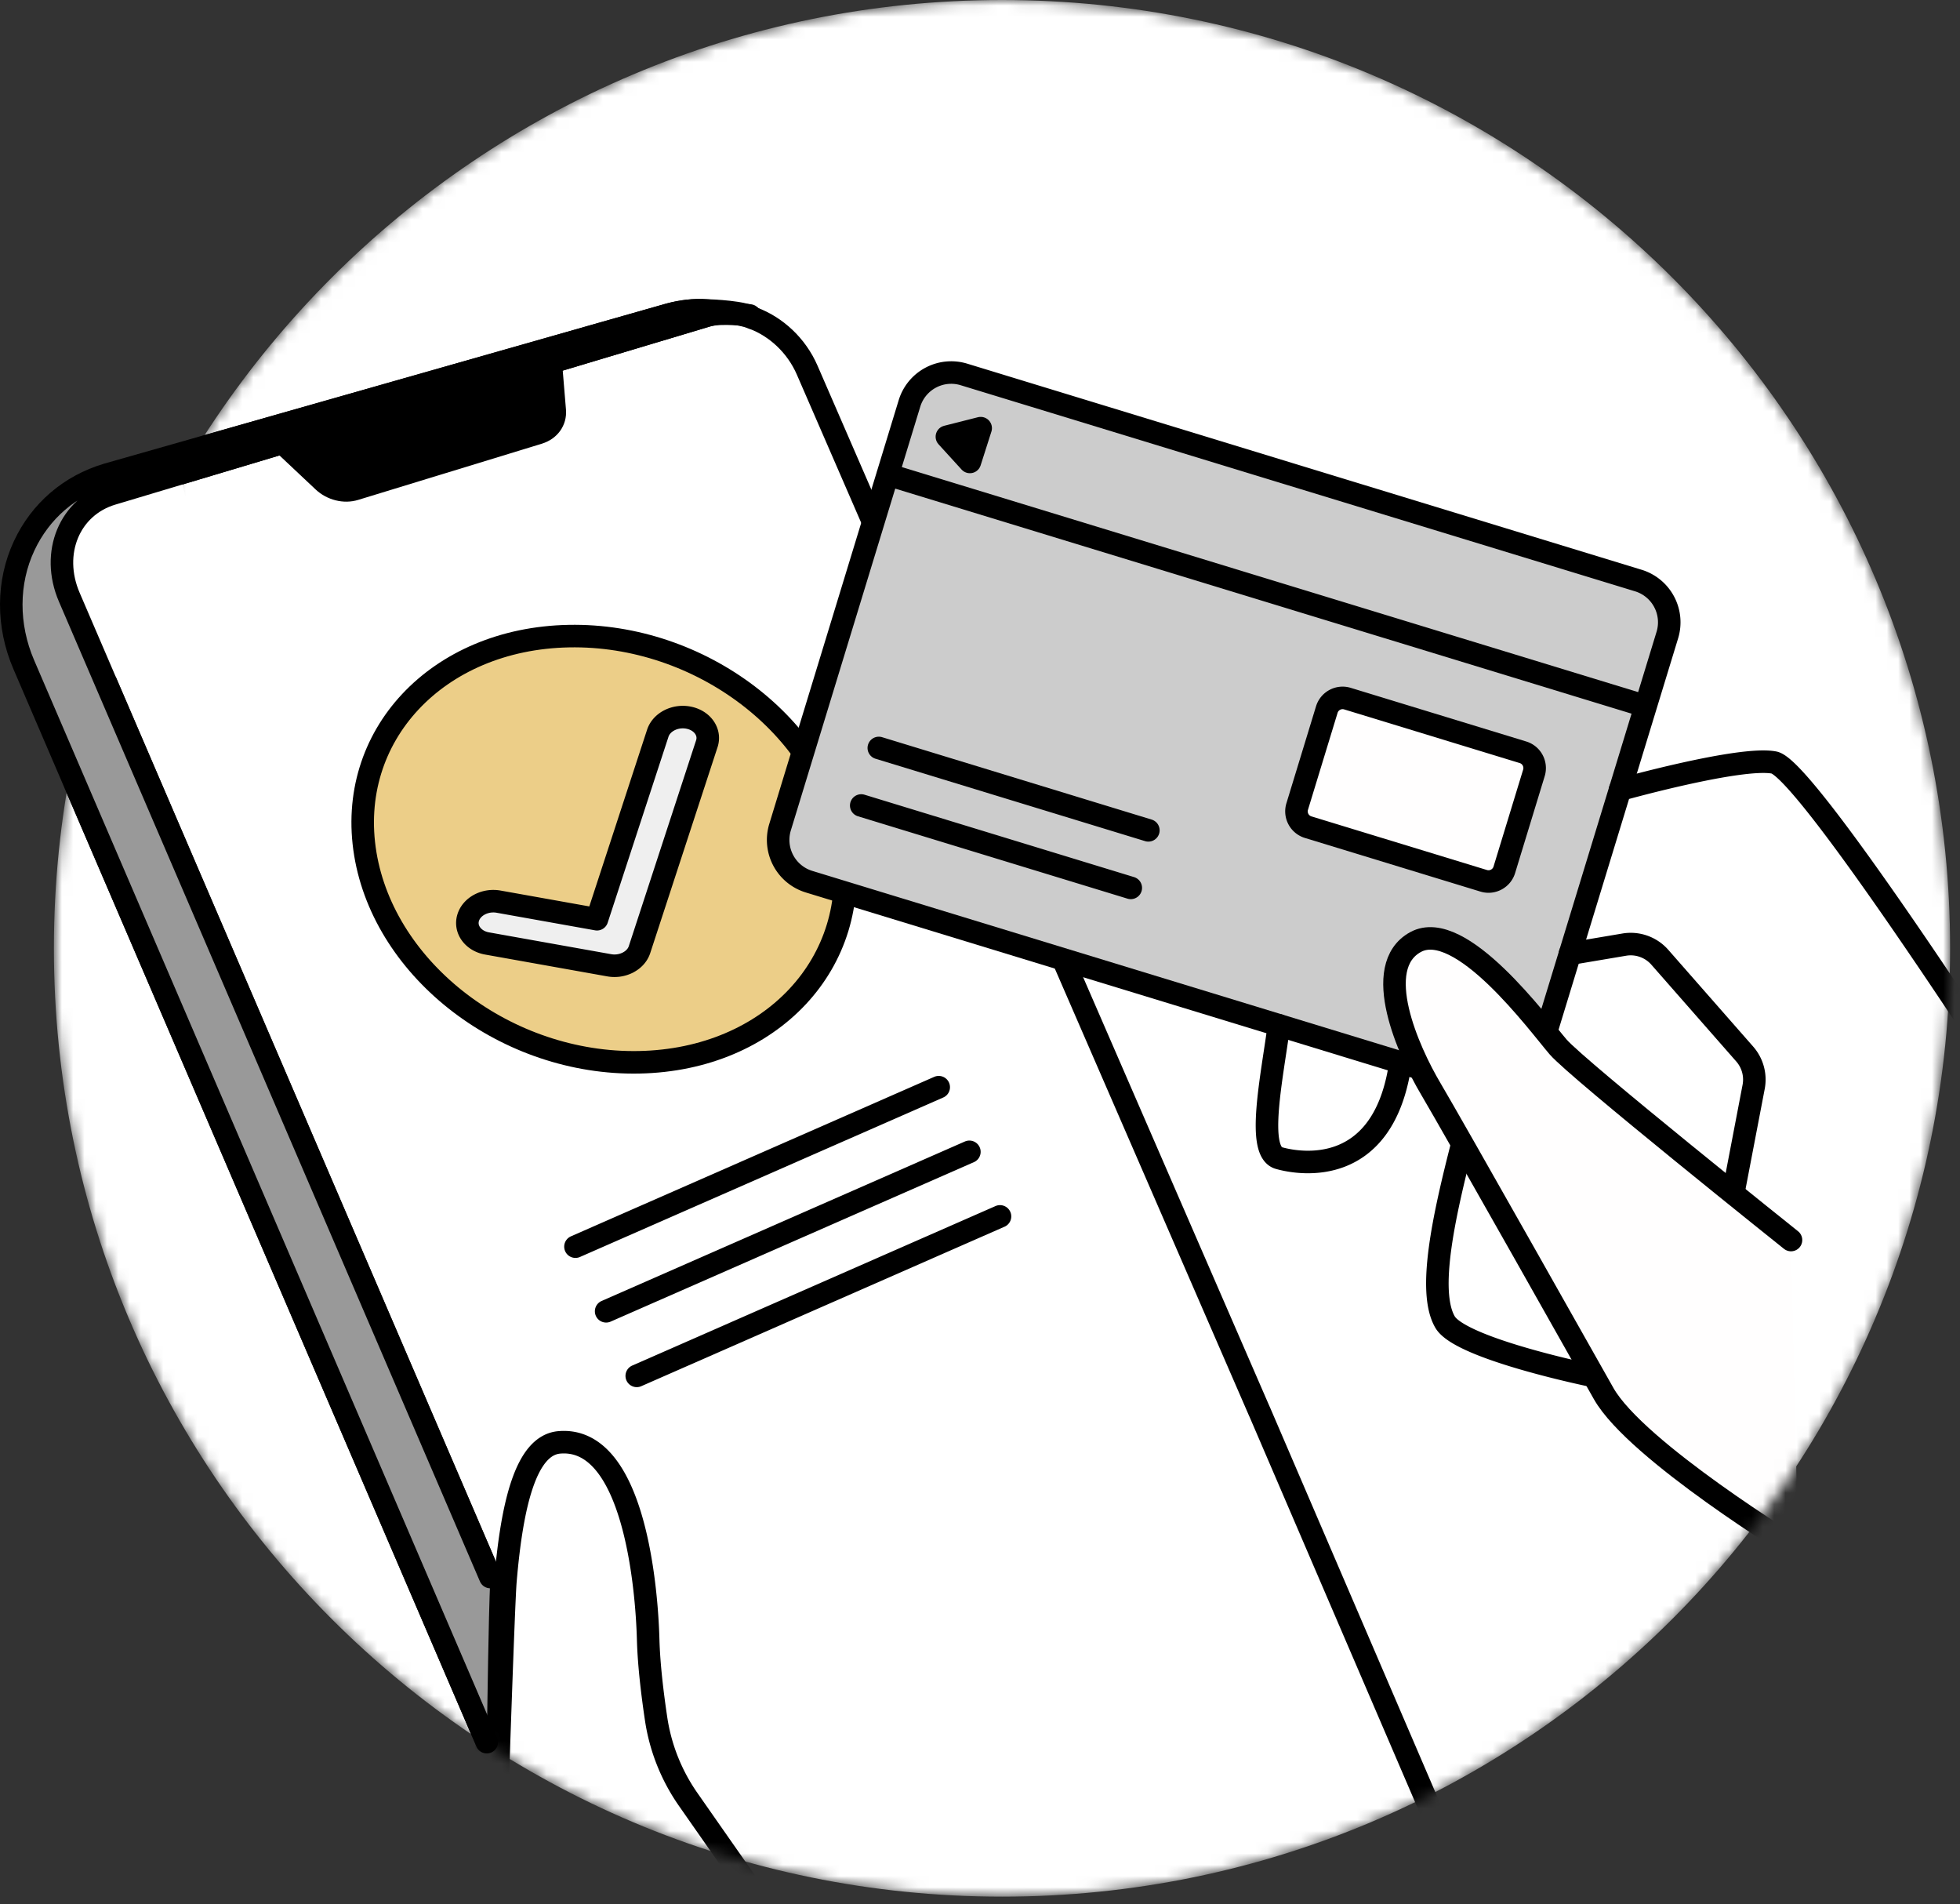
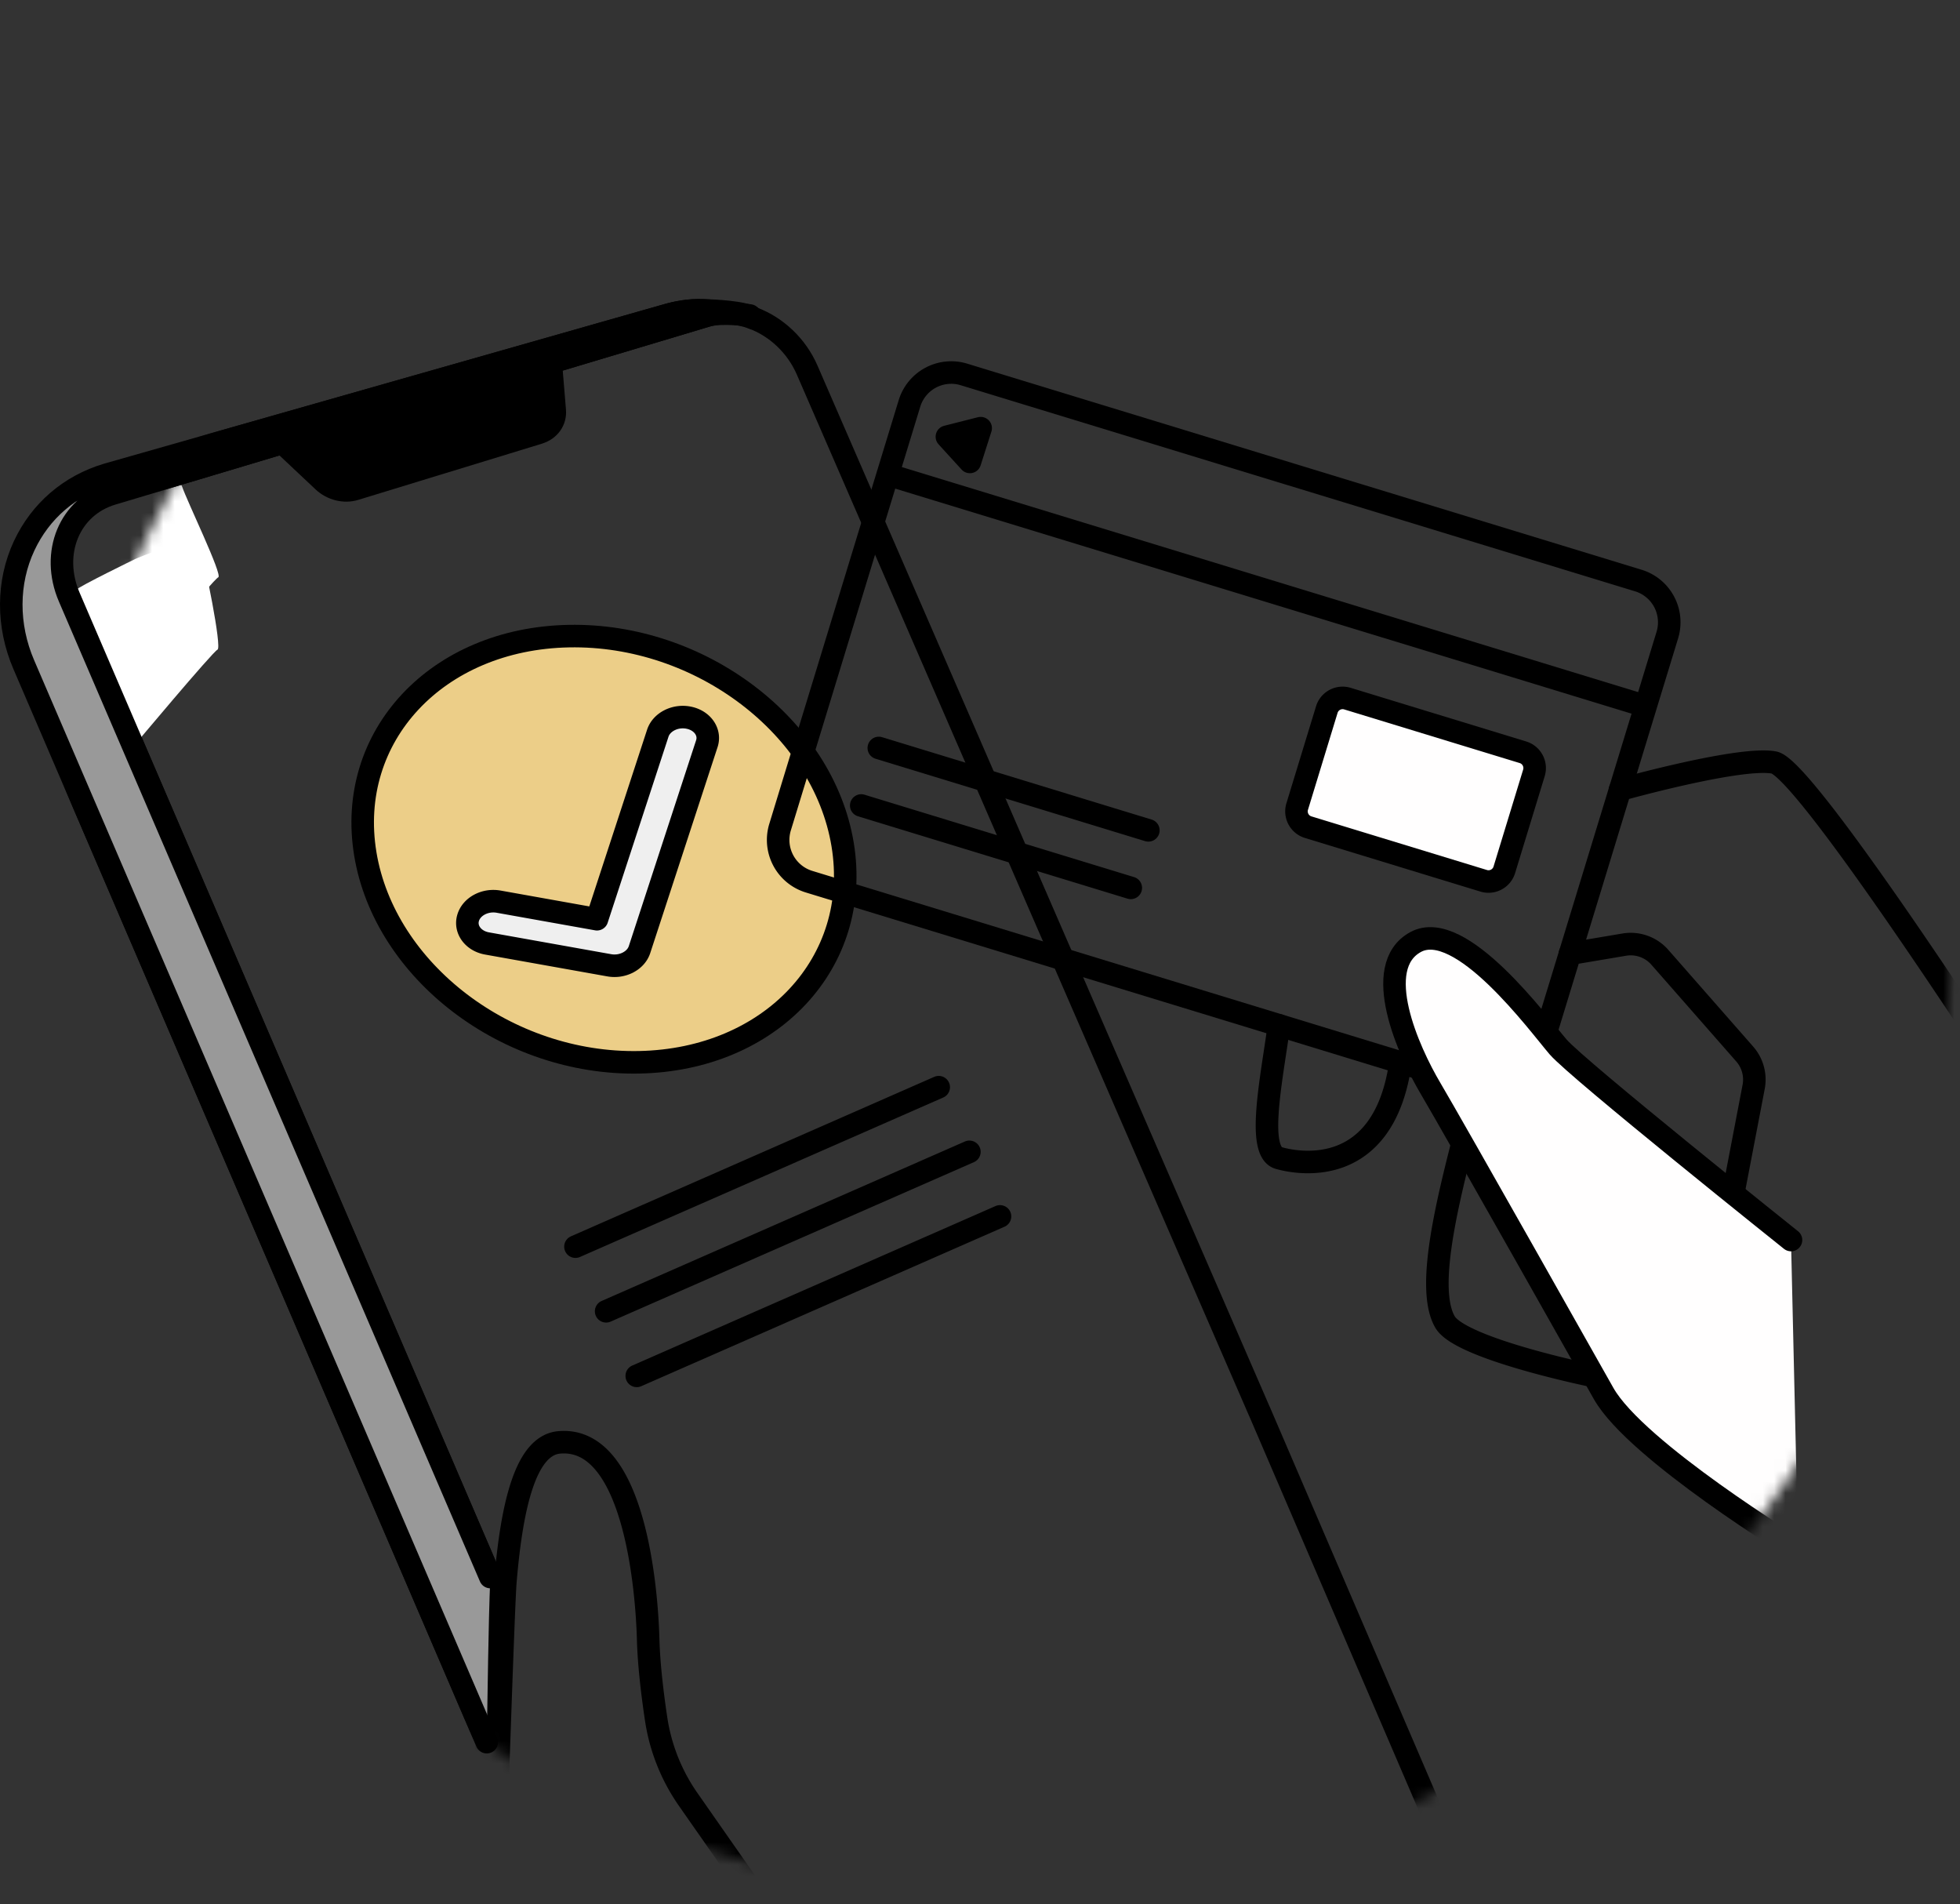
<svg xmlns="http://www.w3.org/2000/svg" width="174" height="169" viewBox="0 0 174 169" fill="none">
  <rect x="0" y="0" width="174" height="169" fill="#333333" stroke="none" />
  <mask id="mask0_13584_63999" style="mask-type:luminance" maskUnits="userSpaceOnUse" x="4" y="0" width="170" height="169">
    <path d="M88.954 168.337c46.485 0 84.169-37.684 84.169-84.168C173.123 37.683 135.439 0 88.954 0S4.786 37.684 4.786 84.168c0 46.485 37.683 84.169 84.168 84.169z" fill="#fff" />
  </mask>
  <g mask="url(#mask0_13584_63999)">
    <path d="M11.905 59.844l-3.377-7.862s-1.951-5.741-1.688-6.056c.264-.315 5.234-2.732 5.234-2.732s3.677-1.256 4.095 0c.419 1.255 3.626 7.866 3.207 8.045-.418.179-7.476 8.605-7.476 8.605h.005z" fill="#fff" />
-     <path d="M88.954 168.337c46.485 0 84.168-37.684 84.168-84.168C173.122 37.683 135.439 0 88.954 0 42.469 0 4.785 37.684 4.785 84.168c0 46.485 37.684 84.169 84.169 84.169z" fill="#fff" />
    <path d="M32.43 75.785c-1.726-10.448 6.361-19.1 18.065-19.326 11.699-.23 22.584 8.055 24.31 18.498 1.726 10.444-6.362 19.1-18.066 19.326-11.699.23-22.584-8.055-24.31-18.498z" fill="#ECCE88" />
    <path d="M66.863 28.236c-1.35-.508-2.793-.611-4.133-.212L9.953 43.828c-3.78 1.134-5.492 5.243-3.804 9.174l37.377 86.967c-.188 4.702-.22 9.808-.315 14.656L2.11 58.988c-1.49-3.465-1.481-7.307.033-10.542 1.443-3.094 4.058-5.342 7.363-6.33l49.5-14.091c1.077-.325 2.196-.522 3.338-.485 1.026.028 3.753.141 4.52.696z" fill="#999" />
    <path d="M55.742 85.433a2.643 2.643 0 01-1.66.24l-10.847-1.937c-1.213-.217-1.97-1.223-1.684-2.248.287-1.025 1.5-1.679 2.714-1.462l8.731 1.56 5.399-16.508c.333-1.016 1.575-1.632 2.778-1.373 1.204.258 1.91 1.288 1.576 2.304l-5.977 18.277c-.164.498-.545.898-1.034 1.147h.005z" fill="#EFEFEF" />
    <path d="M66.863 28.236c-1.35-.508-2.793-.611-4.133-.212L9.953 43.828c-3.78 1.134-5.492 5.243-3.804 9.174l37.377 86.967c-.188 4.702-.22 9.808-.315 14.656L2.11 58.988c-1.49-3.465-1.481-7.307.033-10.542 1.443-3.094 4.058-5.342 7.363-6.33l49.5-14.091c1.077-.325 2.196-.522 3.338-.485 1.026.028 3.753.141 4.52.696z" stroke="#000" stroke-width="2" stroke-linecap="round" stroke-linejoin="round" />
    <path d="M66.863 28.236s.009 0 .017.009m44.931 97.034L71.655 32.844c-.95-2.186-2.756-3.841-4.773-4.598-.01-.005-.014-.01-.019-.01m44.948 97.034l17.262 40.166" stroke="#000" stroke-width="2" stroke-miterlimit="10" stroke-linecap="round" stroke-linejoin="round" />
    <path d="M47.818 38.423l-16.316 4.99c-.931.286-2.041.009-2.794-.697l-3.648-3.432L48.88 32l.367 4.434c.076.912-.489 1.698-1.424 1.984l-.005.005z" fill="#000" stroke="#000" stroke-width="2" stroke-miterlimit="10" stroke-linecap="round" stroke-linejoin="round" />
    <path d="M32.43 75.785c-1.726-10.448 6.361-19.1 18.065-19.326 11.699-.23 22.584 8.055 24.31 18.498 1.726 10.444-6.362 19.1-18.066 19.326-11.699.23-22.584-8.055-24.31-18.498z" stroke="#000" stroke-width="2" stroke-miterlimit="10" stroke-linecap="round" stroke-linejoin="round" />
    <path d="M55.742 85.433a2.643 2.643 0 01-1.66.24l-10.847-1.937c-1.213-.217-1.97-1.223-1.684-2.248.287-1.025 1.5-1.679 2.714-1.462l8.731 1.56 5.399-16.508c.333-1.016 1.575-1.632 2.778-1.373 1.204.258 1.91 1.288 1.576 2.304l-5.977 18.277c-.164.498-.545.898-1.034 1.147h.005zm27.593 11.06l-32.248 14.153m20.119 63.524s-6.465-9.24-10.1-14.445a16.815 16.815 0 01-2.859-7.166c-.32-2.139-.644-4.773-.705-7.03-.127-4.721-1.28-18.094-7.9-17.511-2.915.259-4.185 5.347-4.772 12.306-.16 1.806-.735 19.274-.81 21.287m41.997-59.381L53.81 116.383m34.965-8.422l-32.247 14.154m-13.317 32.51c-.06 3.165-.155 6.212-.334 8.967" stroke="#000" stroke-width="2" stroke-miterlimit="10" stroke-linecap="round" stroke-linejoin="round" />
-     <path d="M145.445 51.526L85.577 33.234a3.875 3.875 0 00-4.838 2.573L69.25 73.415a3.875 3.875 0 002.573 4.838l59.868 18.292a3.874 3.874 0 004.837-2.573l11.491-37.608a3.875 3.875 0 00-2.573-4.838z" fill="#CCC" />
    <path d="M135.2 66.767l-15.582-4.761a1.466 1.466 0 00-1.831.974l-2.629 8.603c-.237.775.2 1.595.975 1.832l15.581 4.76c.775.237 1.595-.2 1.832-.974l2.629-8.603a1.468 1.468 0 00-.975-1.831z" fill="#FFFEFE" />
    <path d="M145.445 51.526L85.577 33.234a3.875 3.875 0 00-4.838 2.573L69.25 73.415a3.875 3.875 0 002.573 4.838l59.868 18.292a3.874 3.874 0 004.837-2.573l11.491-37.608a3.875 3.875 0 00-2.573-4.838zm-66.638-9.409l67.278 20.558m-68.068 3.71l23.929 7.312m-25.49-2.206l23.929 7.312" stroke="#000" stroke-width="2" stroke-miterlimit="10" stroke-linecap="round" stroke-linejoin="round" />
    <path d="M135.201 66.767l-15.582-4.761a1.467 1.467 0 00-1.832.974l-2.628 8.603a1.467 1.467 0 00.974 1.832l15.582 4.76c.775.237 1.595-.2 1.832-.974l2.628-8.603a1.467 1.467 0 00-.974-1.831z" stroke="#000" stroke-width="2" stroke-miterlimit="10" stroke-linecap="round" stroke-linejoin="round" />
    <path d="M86.103 41l-2.043-2.239 3-.761-.957 3z" fill="#000" stroke="#000" stroke-width="2" stroke-miterlimit="10" stroke-linecap="round" stroke-linejoin="round" />
    <path d="M143.818 70.095s10.674-2.995 13.679-2.417c3.005.579 22.979 31.758 22.979 31.758M139.37 84.653l4.829-.814a3.439 3.439 0 013.151 1.12l7.542 8.595a3.44 3.44 0 01.79 2.906l-1.815 9.475M113.537 91c-.616 4.627-2.041 11.206 0 11.784 2.04.578 9.084 1.594 10.702-7.918m5.581 6.663c-1.65 6.432-3.122 13.081-1.537 15.808 1.382 2.384 13.114 4.778 13.114 4.778" stroke="#000" stroke-width="2" stroke-miterlimit="10" stroke-linecap="round" stroke-linejoin="round" />
    <path d="M158.997 110.059s-18.94-15.127-20.671-17.135c-1.73-2.008-8.661-11.502-12.663-9.31-4.001 2.196-.616 9.7 1.345 13.006 1.961 3.305 15.075 26.562 15.357 27.065 2.892 5.102 17.267 13.877 17.267 13.877" fill="#FFFEFE" />
    <path d="M158.997 110.059s-18.94-15.127-20.671-17.135c-1.73-2.008-8.661-11.502-12.663-9.31-4.001 2.196-.616 9.7 1.345 13.006 1.961 3.305 15.075 26.562 15.357 27.065 2.892 5.102 17.267 13.877 17.267 13.877" stroke="#000" stroke-width="2" stroke-miterlimit="10" stroke-linecap="round" stroke-linejoin="round" />
  </g>
-   <path d="M10.149 60.208l-3.376-7.862S4.82 46.605 5.085 46.29c.263-.316 5.233-2.732 5.233-2.732s5.324-2.313 5.742-1.058c.419 1.255 1.979 8.924 1.56 9.103-.418.179-7.476 8.605-7.476 8.605h.005z" fill="#fff" />
+   <path d="M10.149 60.208l-3.376-7.862c.263-.316 5.233-2.732 5.233-2.732s5.324-2.313 5.742-1.058c.419 1.255 1.979 8.924 1.56 9.103-.418.179-7.476 8.605-7.476 8.605h.005z" fill="#fff" />
  <path d="M66.864 28.236c-1.35-.508-2.793-.611-4.134-.212L9.954 43.828c-3.781 1.134-5.493 5.243-3.805 9.174l37.378 86.967c-.188 4.702-.221 9.808-.315 14.656L2.11 58.988c-1.49-3.465-1.48-7.307.033-10.542 1.444-3.094 4.058-5.342 7.364-6.33l49.5-14.091c1.076-.325 2.195-.522 3.338-.485 1.025.028 3.752.141 4.519.696z" fill="#999" />
  <path d="M43.527 139.969L6.15 53.002c-1.689-3.93.023-8.04 3.804-9.174L62.73 28.024c1.34-.4 3.83-.024 3.83-.024s-3.19-.432-4.215-.46c-1.143-.037-2.262.16-3.339.485l-49.5 14.092c-3.305.987-5.92 3.235-7.363 6.329C.63 51.681.62 55.523 2.11 58.988l41.102 95.637" stroke="#000" stroke-width="2" stroke-linecap="round" stroke-linejoin="round" />
</svg>